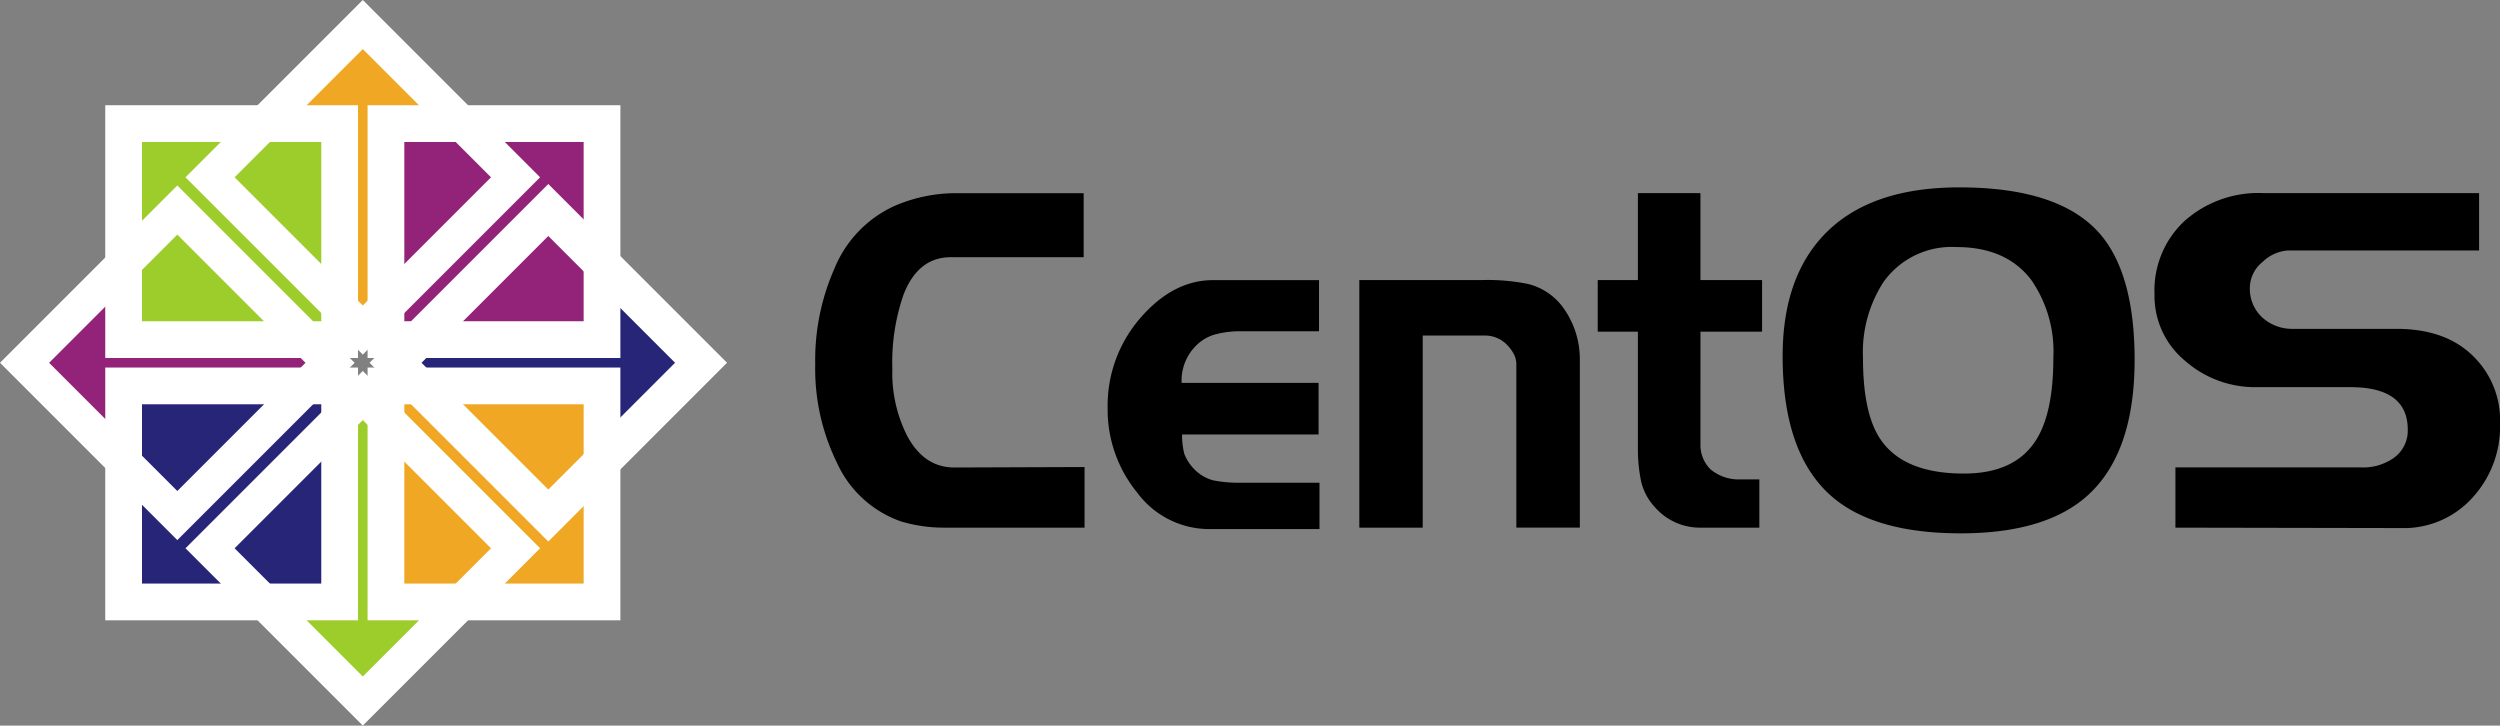
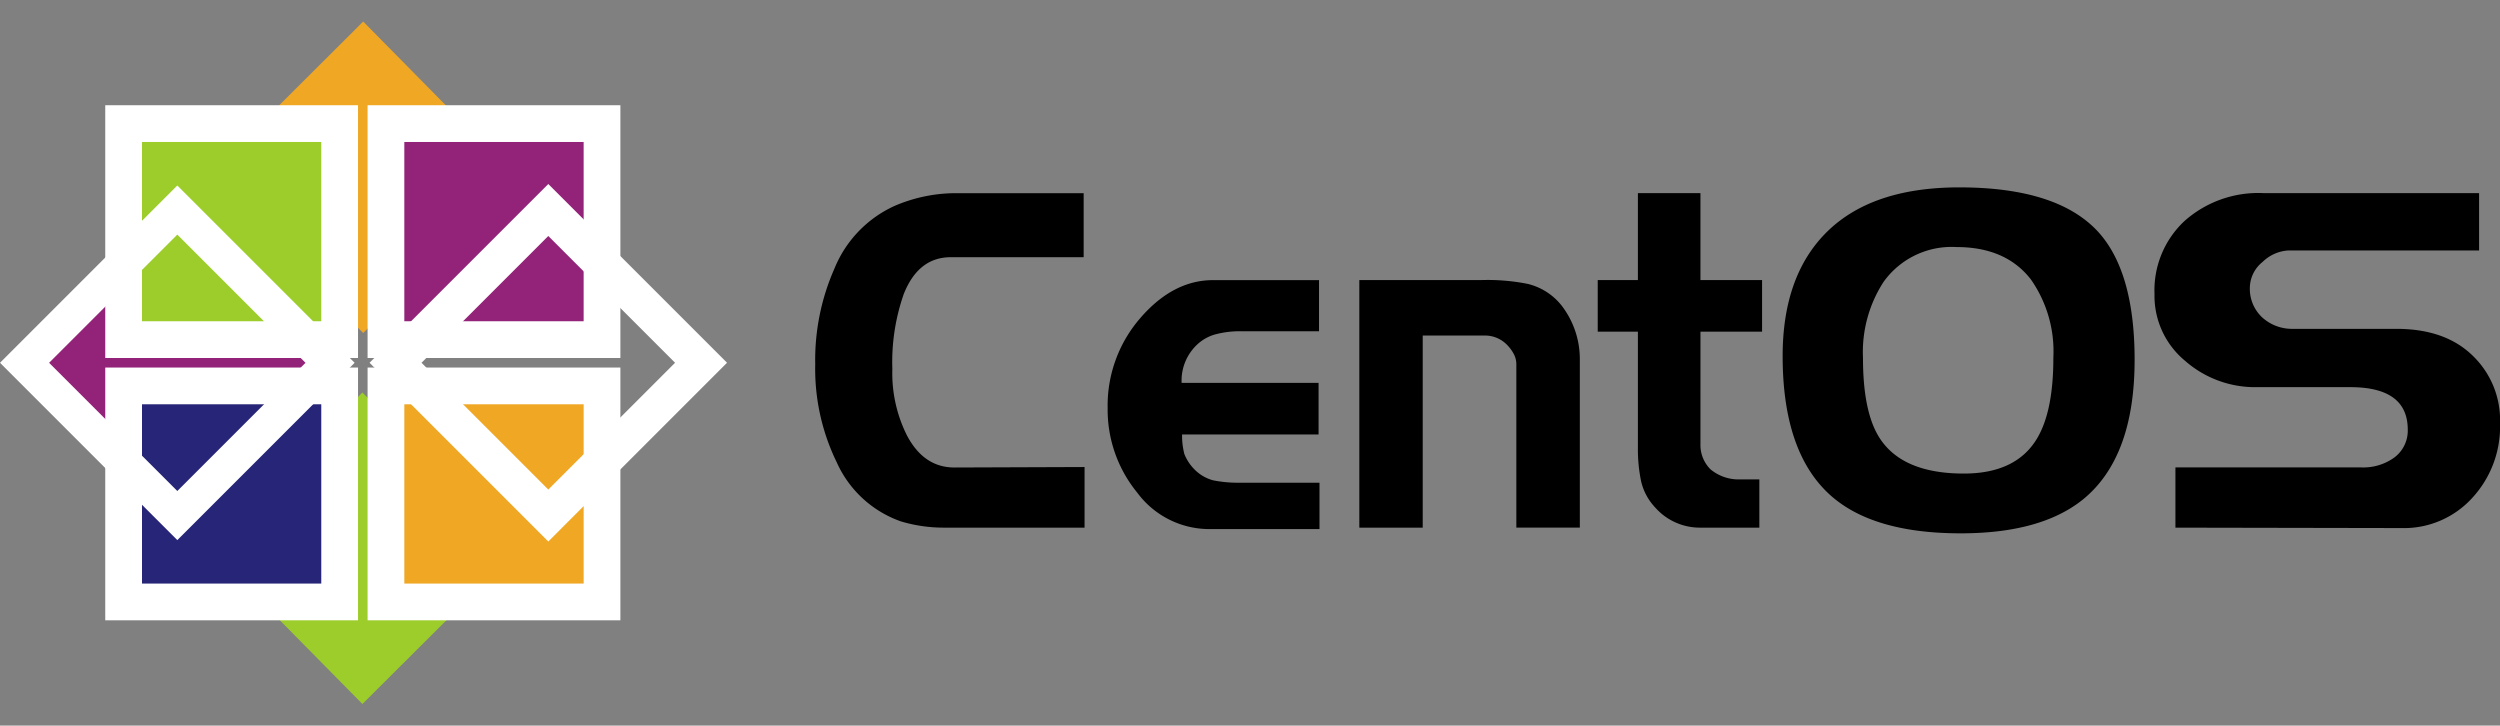
<svg xmlns="http://www.w3.org/2000/svg" width="256.43" height="74.425" viewBox="0 0 256.43 74.425">
  <rect x="0" y="0" width="256.43" height="74.425" fill="#808080" stroke="none" />
  <g id="centos-logo-light" transform="translate(-75.441 -481.165)">
    <g id="g5189" transform="translate(77.654 483.375)">
      <path id="text5083-9" d="M312.715,542H298.246a15.275,15.275,0,0,1-4.355-.637,11.317,11.317,0,0,1-6.6-6.078,21.821,21.821,0,0,1-2.2-10.048,23.168,23.168,0,0,1,1.967-9.8,12.04,12.04,0,0,1,6.134-6.421,15.916,15.916,0,0,1,6.321-1.323h13.111v6.568H298.995q-3.325,0-4.823,3.774a21.136,21.136,0,0,0-1.171,7.7,14.253,14.253,0,0,0,1.5,6.813q1.733,3.284,4.87,3.284l13.345-.049V542m24.1.147H325.387a9.2,9.2,0,0,1-7.258-3.725,13.429,13.429,0,0,1-3.044-8.675,13.682,13.682,0,0,1,3.325-9.214q3.371-3.921,7.492-3.921h10.864v5.244h-7.96a9.87,9.87,0,0,0-2.575.294,4.445,4.445,0,0,0-1.92,1.029,5.067,5.067,0,0,0-1.639,3.97h14.048v5.293h-14a7.507,7.507,0,0,0,.234,2.01,4.72,4.72,0,0,0,1.077,1.617,4.2,4.2,0,0,0,1.873,1.078,12.946,12.946,0,0,0,2.716.245h8.194v4.754m26.7-.147h-6.509V525.284a2.227,2.227,0,0,0-.281-1.127,3.957,3.957,0,0,0-.8-1.029,3.146,3.146,0,0,0-2.154-.833h-6.368V542H340.9V516.608h12.456a21.058,21.058,0,0,1,4.823.392,6.318,6.318,0,0,1,3.746,2.6,8.993,8.993,0,0,1,1.592,5.146V542m18.694-20.1h-6.321V533.42a3.52,3.52,0,0,0,1.03,2.6,4.51,4.51,0,0,0,3.091,1.029h1.92V542h-6.041a6.111,6.111,0,0,1-4.636-2.059,5.834,5.834,0,0,1-1.452-2.7,16.168,16.168,0,0,1-.328-3.48V521.9h-4.121v-5.293h4.121v-8.92h6.415v8.92h6.321V521.9m38.212,2.892q0,10-5.291,14.312-4.308,3.48-12.549,3.48-9.131,0-13.486-4.019-4.776-4.411-4.776-14.165,0-7.989,4.261-12.449,4.636-4.852,13.86-4.852,10.161,0,14.329,4.656,3.652,4.117,3.652,13.037m-8.335-.2a12.875,12.875,0,0,0-2.294-8.038q-2.575-3.333-7.633-3.333a8.581,8.581,0,0,0-7.492,3.578,13.24,13.24,0,0,0-2.107,7.793q0,5.538,1.686,8.185,2.341,3.676,8.663,3.676,5.338,0,7.492-3.578,1.686-2.794,1.686-8.283m45.817,6.764a10.771,10.771,0,0,1-2.856,7.6,9.456,9.456,0,0,1-7.258,3.088L424.609,542v-6.176h19.1a5.437,5.437,0,0,0,3.231-.931,3.432,3.432,0,0,0,1.5-2.941q0-4.362-5.9-4.362H432.9a10.865,10.865,0,0,1-7.3-2.7,8.648,8.648,0,0,1-3.137-6.862,9.72,9.72,0,0,1,3.044-7.45,11.378,11.378,0,0,1,8.1-2.892h22.149v5.881H436.222a4.125,4.125,0,0,0-2.669,1.176,3.444,3.444,0,0,0-1.311,2.7,4,4,0,0,0,1.264,2.99,4.537,4.537,0,0,0,3.137,1.176h10.629q4.963,0,7.773,2.7a9.161,9.161,0,0,1,2.856,7.058" transform="translate(-203.684 -490.089)" />
      <g id="g3664" transform="translate(0 0)">
        <g id="g12802" transform="translate(0 46.118) rotate(-90)">
          <g id="g12804" transform="translate(0 0)">
            <g id="g12806">
              <path id="path12808" d="M13.734,29.357l-2.576,2.591L8.583,29.357V11.121H0L11.158,0l10.97,11.121H13.734Z" fill="#932279" fill-rule="evenodd" />
            </g>
          </g>
        </g>
        <g id="g12768" transform="translate(23.882 0)">
          <g id="g12770" transform="translate(0)">
            <g id="g12772">
              <path id="path12774" d="M347.914,2935.762l-2.576,2.591-2.576-2.591v-18.236H334.18l11.158-11.122,10.97,11.122h-8.395Z" transform="translate(-334.18 -2906.405)" fill="#efa724" fill-rule="evenodd" />
            </g>
          </g>
        </g>
        <g id="g12780" transform="translate(70 23.882) rotate(90)">
          <g id="g12782" transform="translate(0 0)">
-             <path id="path12784" d="M13.734,29.357l-2.576,2.591L8.583,29.357V11.121H0L11.158,0l10.97,11.121H13.734Z" fill="#262577" fill-rule="evenodd" />
-           </g>
+             </g>
        </g>
        <g id="g12790" transform="translate(46.118 70) rotate(-180)">
          <g id="g12792" transform="translate(0 0)">
            <g id="g12794" transform="translate(0 0)">
              <path id="path12796" d="M13.734,29.358l-2.576,2.591L8.583,29.358V11.121H0L11.158,0l10.97,11.121H13.734Z" fill="#9ccd2a" fill-rule="evenodd" />
            </g>
          </g>
        </g>
        <g id="g12742" transform="translate(10.468 10.468)">
          <path id="rect12744" d="M714.766,2431.32h22.158v22.158H714.766Z" transform="translate(-714.766 -2431.32)" fill="#9ccd2a" stroke="#fff" stroke-width="3.769" />
          <path id="rect12746" d="M778.838,2431.32H801v22.158H778.838Z" transform="translate(-751.931 -2431.32)" fill="#932279" stroke="#fff" stroke-width="3.769" />
          <path id="rect12748" d="M778.838,2495.391H801v22.158H778.838Z" transform="translate(-751.931 -2468.485)" fill="#efa724" stroke="#fff" stroke-width="3.769" />
          <path id="rect12750" d="M714.766,2495.391h22.158v22.158H714.766Z" transform="translate(-714.766 -2468.485)" fill="#262577" stroke="#fff" stroke-width="3.769" />
        </g>
        <path id="rect12760" d="M-106.968,1051.676l15.668-15.668,15.668,15.668L-91.3,1067.344Z" transform="translate(107.274 -1016.673)" fill="none" stroke="#fff" stroke-width="3.562" />
-         <path id="rect12762" d="M-61.662,1006.37-45.994,990.7l15.668,15.668-15.668,15.668Z" transform="translate(80.994 -990.393)" fill="none" stroke="#fff" stroke-width="3.561" />
        <path id="rect12764" d="M-16.357,1051.671-.688,1036l15.668,15.668L-.688,1067.339Z" transform="translate(54.714 -1016.67)" fill="none" stroke="#fff" stroke-width="3.769" />
-         <path id="rect12766" d="M-61.662,1096.981l15.668-15.668,15.668,15.668-15.668,15.668Z" transform="translate(80.994 -1042.953)" fill="none" stroke="#fff" stroke-width="3.562" />
      </g>
    </g>
  </g>
</svg>